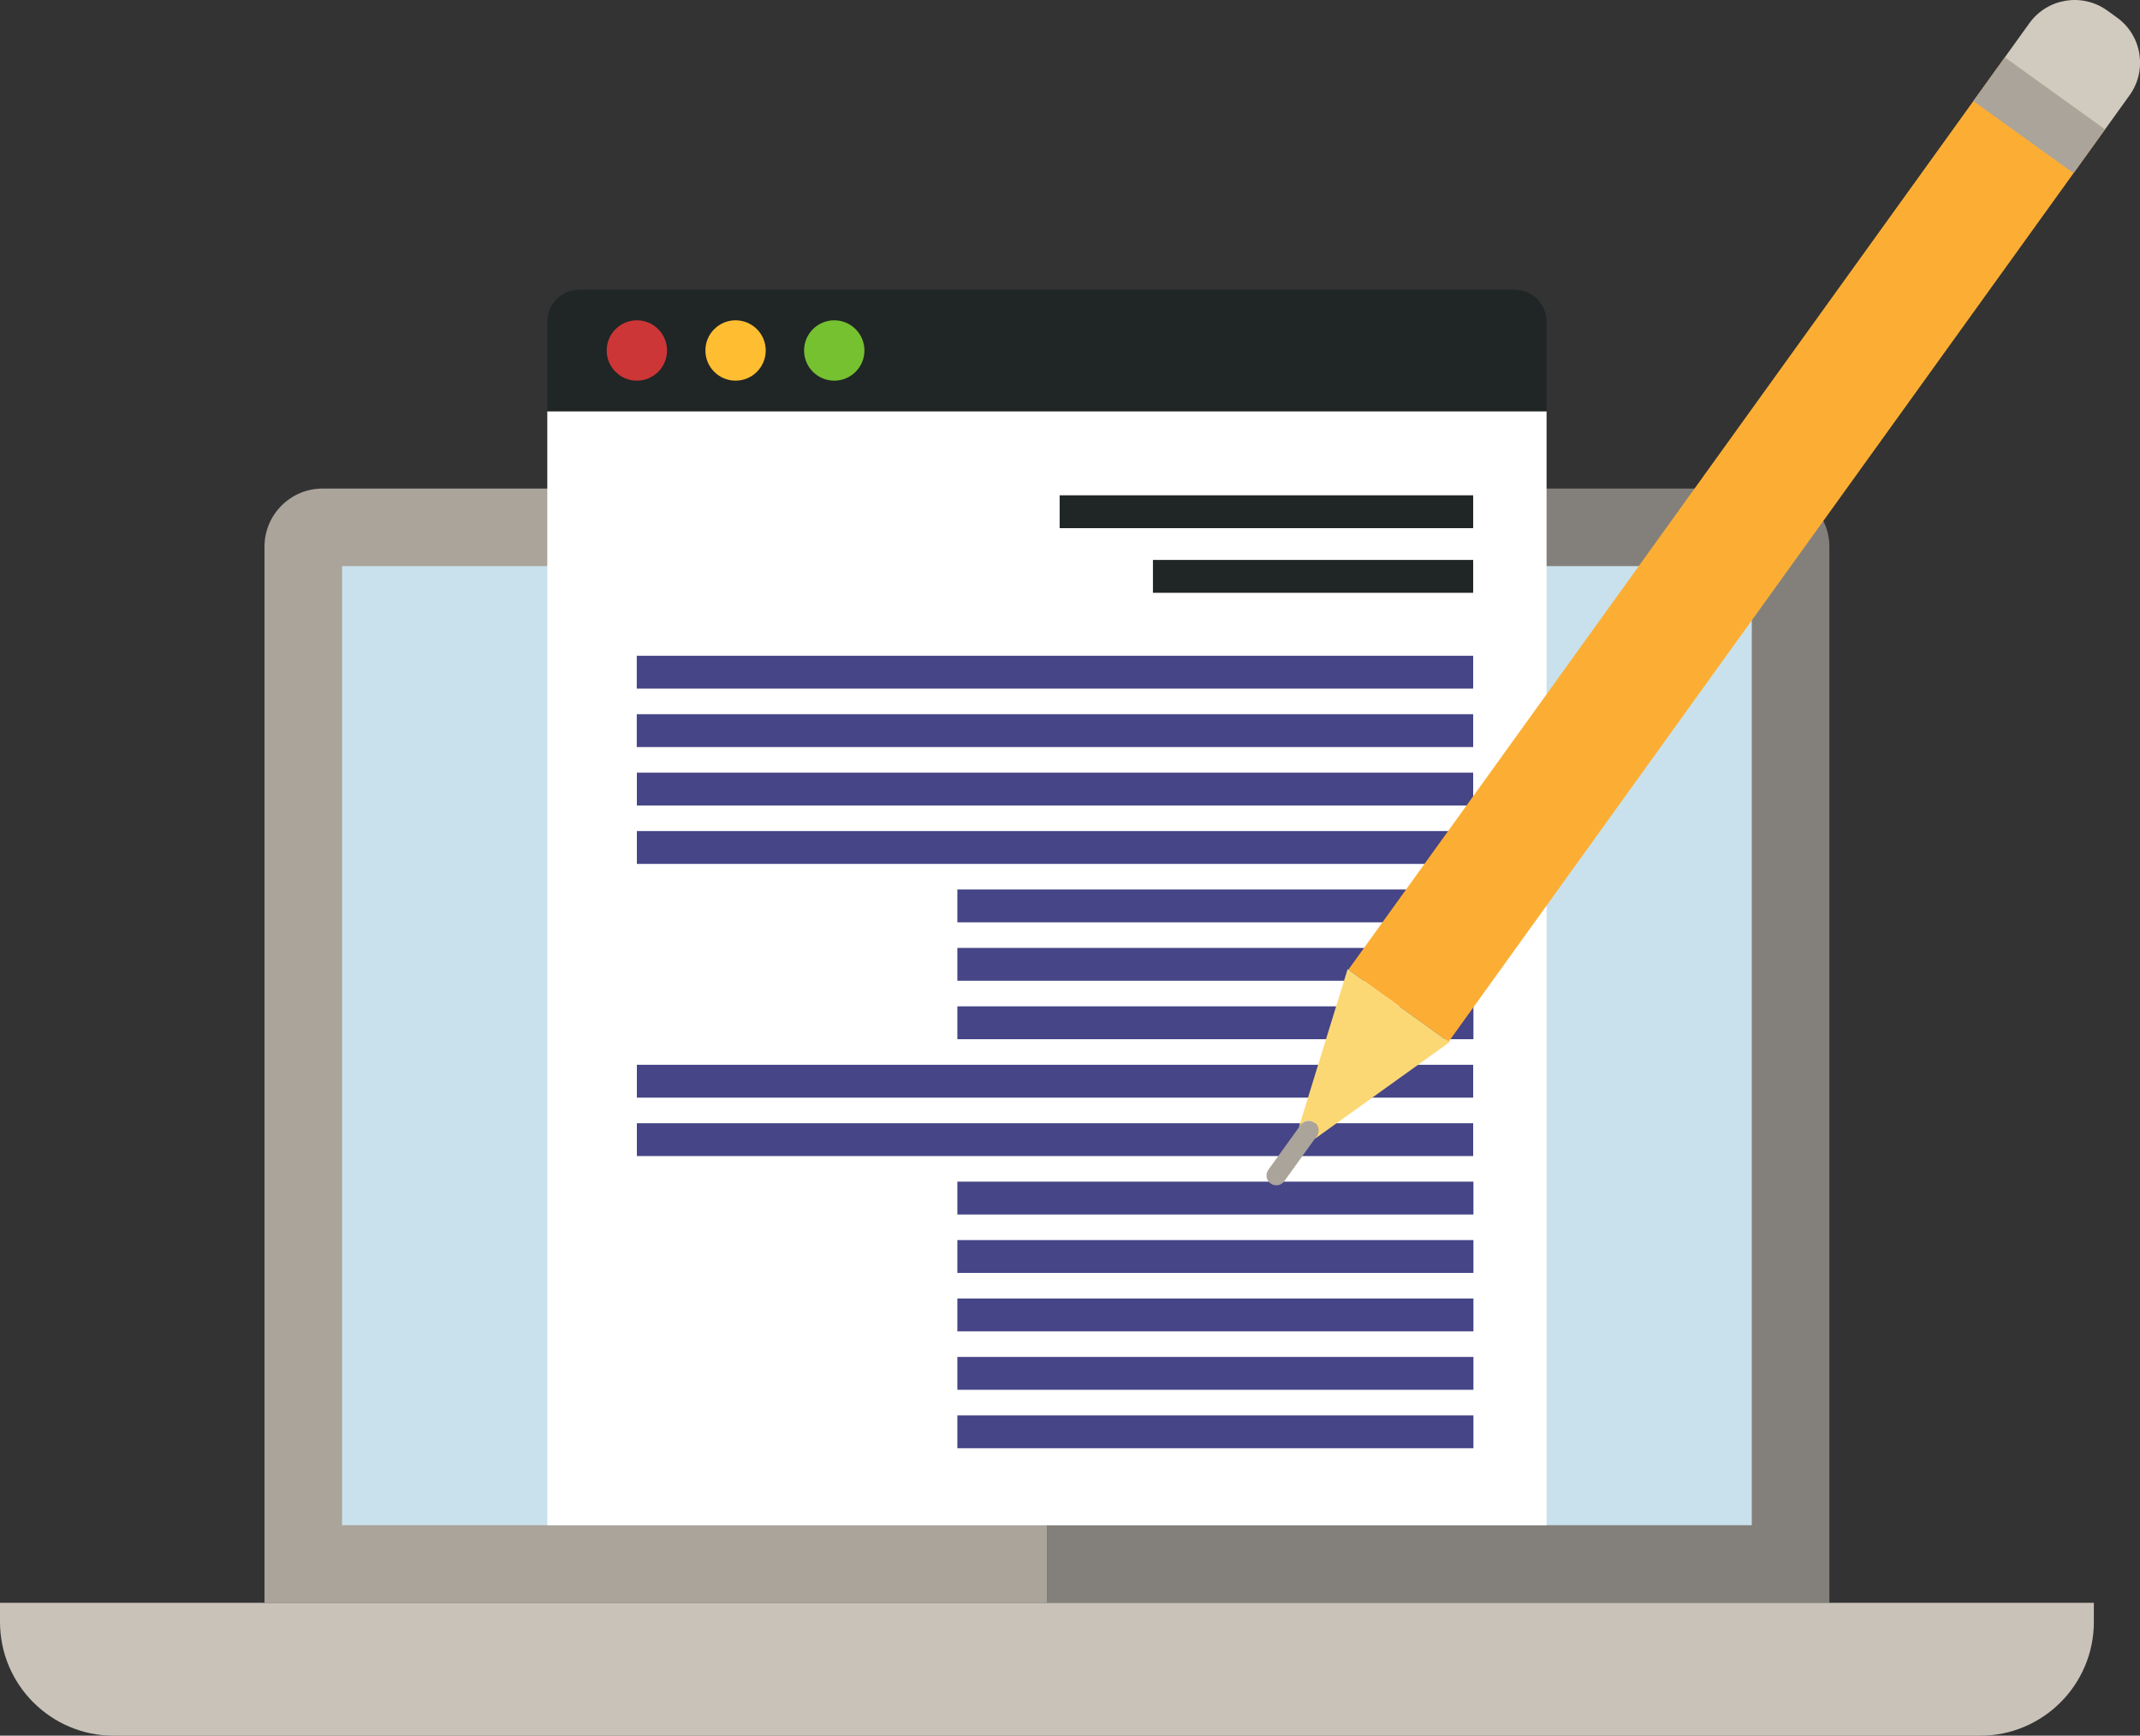
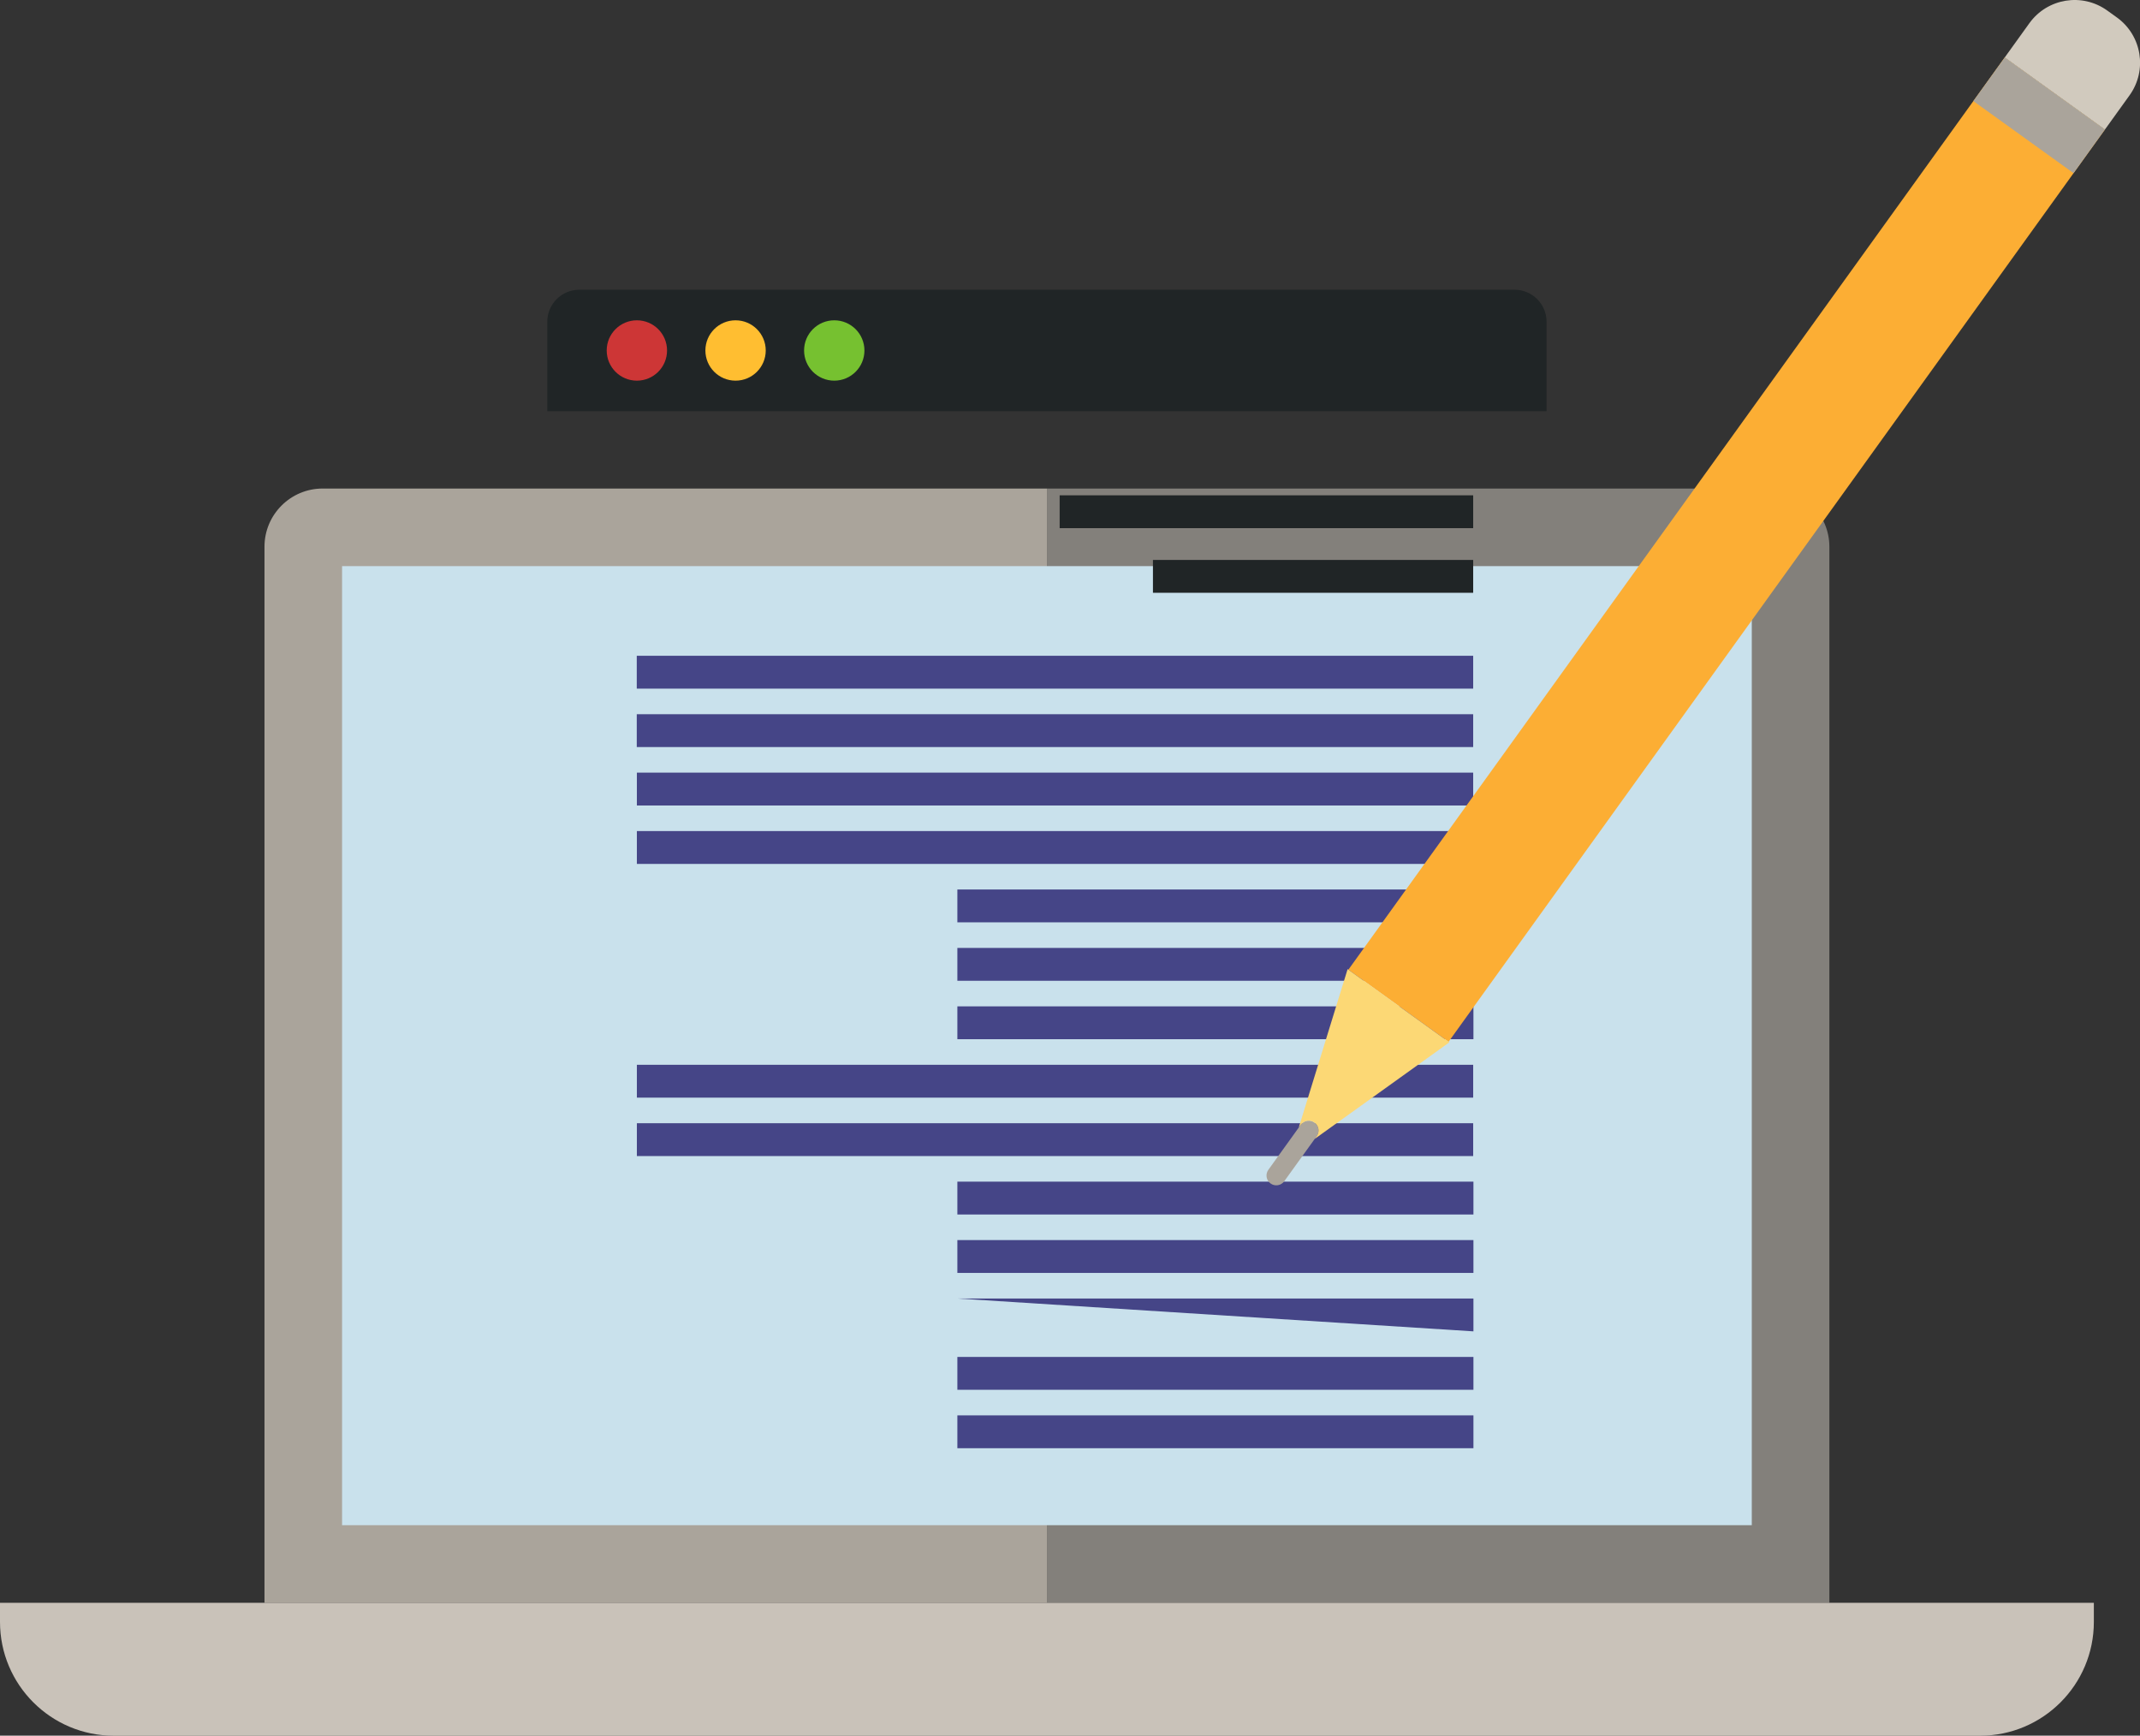
<svg xmlns="http://www.w3.org/2000/svg" height="1045.2" preserveAspectRatio="xMidYMid meet" version="1.0" viewBox="0.0 0.0 1288.7 1045.2" width="1288.7" zoomAndPan="magnify">
  <rect x="0.0" y="0.0" width="1288.7" height="1045.2" fill="#333333" stroke="none" />
  <defs>
    <clipPath id="a">
      <path d="M 0 965 L 1261 965 L 1261 1045.219 L 0 1045.219 Z M 0 965" />
    </clipPath>
    <clipPath id="b">
      <path d="M 1207 0 L 1288.738 0 L 1288.738 79 L 1207 79 Z M 1207 0" />
    </clipPath>
  </defs>
  <g>
    <g>
      <path d="M 159.273 329.234 L 159.273 965.168 L 630.457 965.168 L 630.457 294.191 L 194.312 294.191 C 174.961 294.191 159.273 309.879 159.273 329.234" fill="#aaa49b" />
    </g>
    <g>
      <path d="M 1066.602 294.191 L 630.457 294.191 L 630.457 965.168 L 1101.641 965.168 L 1101.641 329.234 C 1101.641 309.879 1085.949 294.191 1066.602 294.191" fill="#83807b" />
    </g>
    <g>
      <path d="M 205.992 918.449 L 205.992 340.914 L 1054.922 340.914 L 1054.922 918.449 L 205.992 918.449" fill="#c9e1ec" />
    </g>
    <g clip-path="url(#a)">
      <path d="M 1192.379 1045.219 L 68.539 1045.219 C 30.688 1045.219 0 1014.539 0 976.684 L 0 965.168 L 1260.91 965.168 L 1260.91 976.684 C 1260.91 1014.539 1230.23 1045.219 1192.379 1045.219" fill="#c9c2b9" />
    </g>
    <g>
-       <path d="M 931.34 918.449 L 329.578 918.449 L 329.578 247.633 L 931.34 247.633 L 931.34 918.449" fill="#fff" />
-     </g>
+       </g>
    <g>
      <path d="M 912.055 174.477 L 348.859 174.477 C 338.211 174.477 329.578 183.109 329.578 193.762 L 329.578 247.633 L 931.34 247.633 L 931.34 193.762 C 931.34 183.109 922.703 174.477 912.055 174.477" fill="#202526" />
    </g>
    <g>
      <path d="M 401.695 211.055 C 401.695 221.09 393.559 229.227 383.523 229.227 C 373.488 229.227 365.355 221.09 365.355 211.055 C 365.355 201.02 373.488 192.887 383.523 192.887 C 393.559 192.887 401.695 201.02 401.695 211.055" fill="#cd3636" />
    </g>
    <g>
      <path d="M 461.125 211.055 C 461.125 221.09 452.988 229.227 442.953 229.227 C 432.922 229.227 424.785 221.09 424.785 211.055 C 424.785 201.02 432.922 192.887 442.953 192.887 C 452.988 192.887 461.125 201.02 461.125 211.055" fill="#ffbe31" />
    </g>
    <g>
      <path d="M 520.559 211.055 C 520.559 221.09 512.422 229.227 502.387 229.227 C 492.352 229.227 484.215 221.09 484.215 211.055 C 484.215 201.02 492.352 192.887 502.387 192.887 C 512.422 192.887 520.559 201.02 520.559 211.055" fill="#76c130" />
    </g>
    <g>
      <path d="M 887.145 318.051 L 638.117 318.051 L 638.117 298.27 L 887.145 298.27 L 887.145 318.051" fill="#202526" />
    </g>
    <g>
      <path d="M 887.145 414.68 L 383.457 414.68 L 383.457 394.898 L 887.145 394.898 L 887.145 414.68" fill="#454587" />
    </g>
    <g>
      <path d="M 887.145 449.867 L 383.457 449.867 L 383.457 430.086 L 887.145 430.086 L 887.145 449.867" fill="#454587" />
    </g>
    <g>
      <path d="M 887.145 485.051 L 383.523 485.051 L 383.523 465.27 L 887.145 465.27 L 887.145 485.051" fill="#454587" />
    </g>
    <g>
      <path d="M 887.145 520.238 L 383.523 520.238 L 383.523 500.457 L 887.145 500.457 L 887.145 520.238" fill="#454587" />
    </g>
    <g>
      <path d="M 887.297 555.422 L 576.523 555.422 L 576.523 535.641 L 887.297 535.641 L 887.297 555.422" fill="#454587" />
    </g>
    <g>
      <path d="M 887.297 590.609 L 576.523 590.609 L 576.523 570.828 L 887.297 570.828 L 887.297 590.609" fill="#454587" />
    </g>
    <g>
      <path d="M 887.297 625.793 L 576.523 625.793 L 576.523 606.016 L 887.297 606.016 L 887.297 625.793" fill="#454587" />
    </g>
    <g>
      <path d="M 887.145 660.98 L 383.523 660.98 L 383.523 641.199 L 887.145 641.199 L 887.145 660.98" fill="#454587" />
    </g>
    <g>
      <path d="M 887.145 696.164 L 383.523 696.164 L 383.523 676.387 L 887.145 676.387 L 887.145 696.164" fill="#454587" />
    </g>
    <g>
      <path d="M 887.297 731.352 L 576.523 731.352 L 576.523 711.57 L 887.297 711.57 L 887.297 731.352" fill="#454587" />
    </g>
    <g>
      <path d="M 887.297 766.535 L 576.523 766.535 L 576.523 746.758 L 887.297 746.758 L 887.297 766.535" fill="#454587" />
    </g>
    <g>
-       <path d="M 887.297 801.723 L 576.523 801.723 L 576.523 781.941 L 887.297 781.941 L 887.297 801.723" fill="#454587" />
+       <path d="M 887.297 801.723 L 576.523 781.941 L 887.297 781.941 L 887.297 801.723" fill="#454587" />
    </g>
    <g>
      <path d="M 887.297 836.906 L 576.523 836.906 L 576.523 817.129 L 887.297 817.129 L 887.297 836.906" fill="#454587" />
    </g>
    <g>
      <path d="M 887.297 872.094 L 576.523 872.094 L 576.523 852.312 L 887.297 852.312 L 887.297 872.094" fill="#454587" />
    </g>
    <g>
      <path d="M 887.145 356.965 L 694.297 356.965 L 694.297 337.188 L 887.145 337.188 L 887.145 356.965" fill="#202526" />
    </g>
    <g>
      <path d="M 791.551 675.969 C 794.195 677.871 794.797 681.555 792.895 684.199 L 773.371 711.336 C 771.469 713.977 767.785 714.578 765.141 712.676 C 762.496 710.773 761.895 707.09 763.797 704.445 L 783.32 677.312 C 785.223 674.668 788.906 674.066 791.551 675.969" fill="#aaa49b" />
    </g>
    <g>
      <path d="M 1207.238 34.602 L 1267.578 78.012 L 872.32 627.352 L 811.98 583.938 L 1207.238 34.602" fill="#fcae34" />
    </g>
    <g>
      <path d="M 1207.238 34.602 L 1267.578 78.012 L 1248.68 104.27 L 1188.34 60.855 L 1207.238 34.602" fill="#aaa49b" />
    </g>
    <g clip-path="url(#b)">
      <path d="M 1268.961 6.328 L 1274.77 10.5 C 1289.828 21.34 1293.25 42.328 1282.41 57.391 L 1267.578 78.012 L 1207.238 34.602 L 1222.078 13.98 C 1232.91 -1.078 1253.898 -4.512 1268.961 6.328" fill="#d1cabe" />
    </g>
    <g>
      <path d="M 782.137 678.957 L 783.32 677.312 C 785.223 674.668 788.906 674.066 791.551 675.969 C 794.195 677.871 794.797 681.555 792.895 684.199 L 791.711 685.844 L 872.781 627.688 L 811.52 583.605 L 782.137 678.957" fill="#fcd875" />
    </g>
  </g>
</svg>